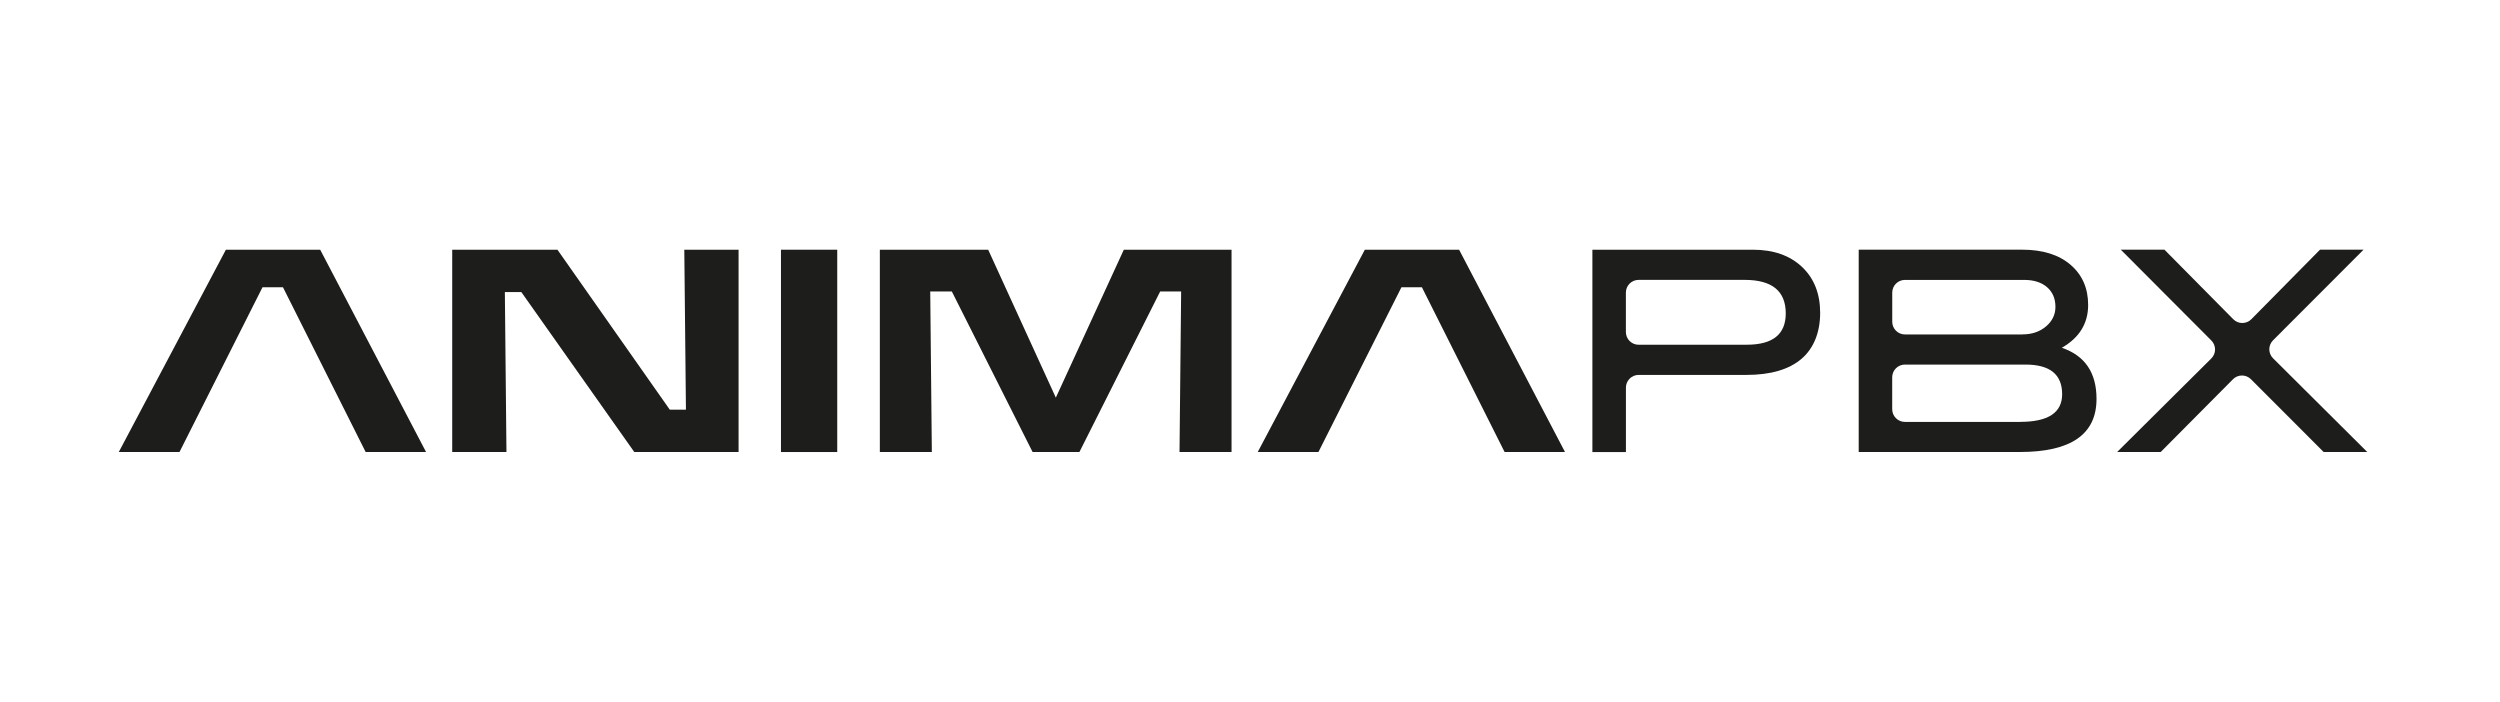
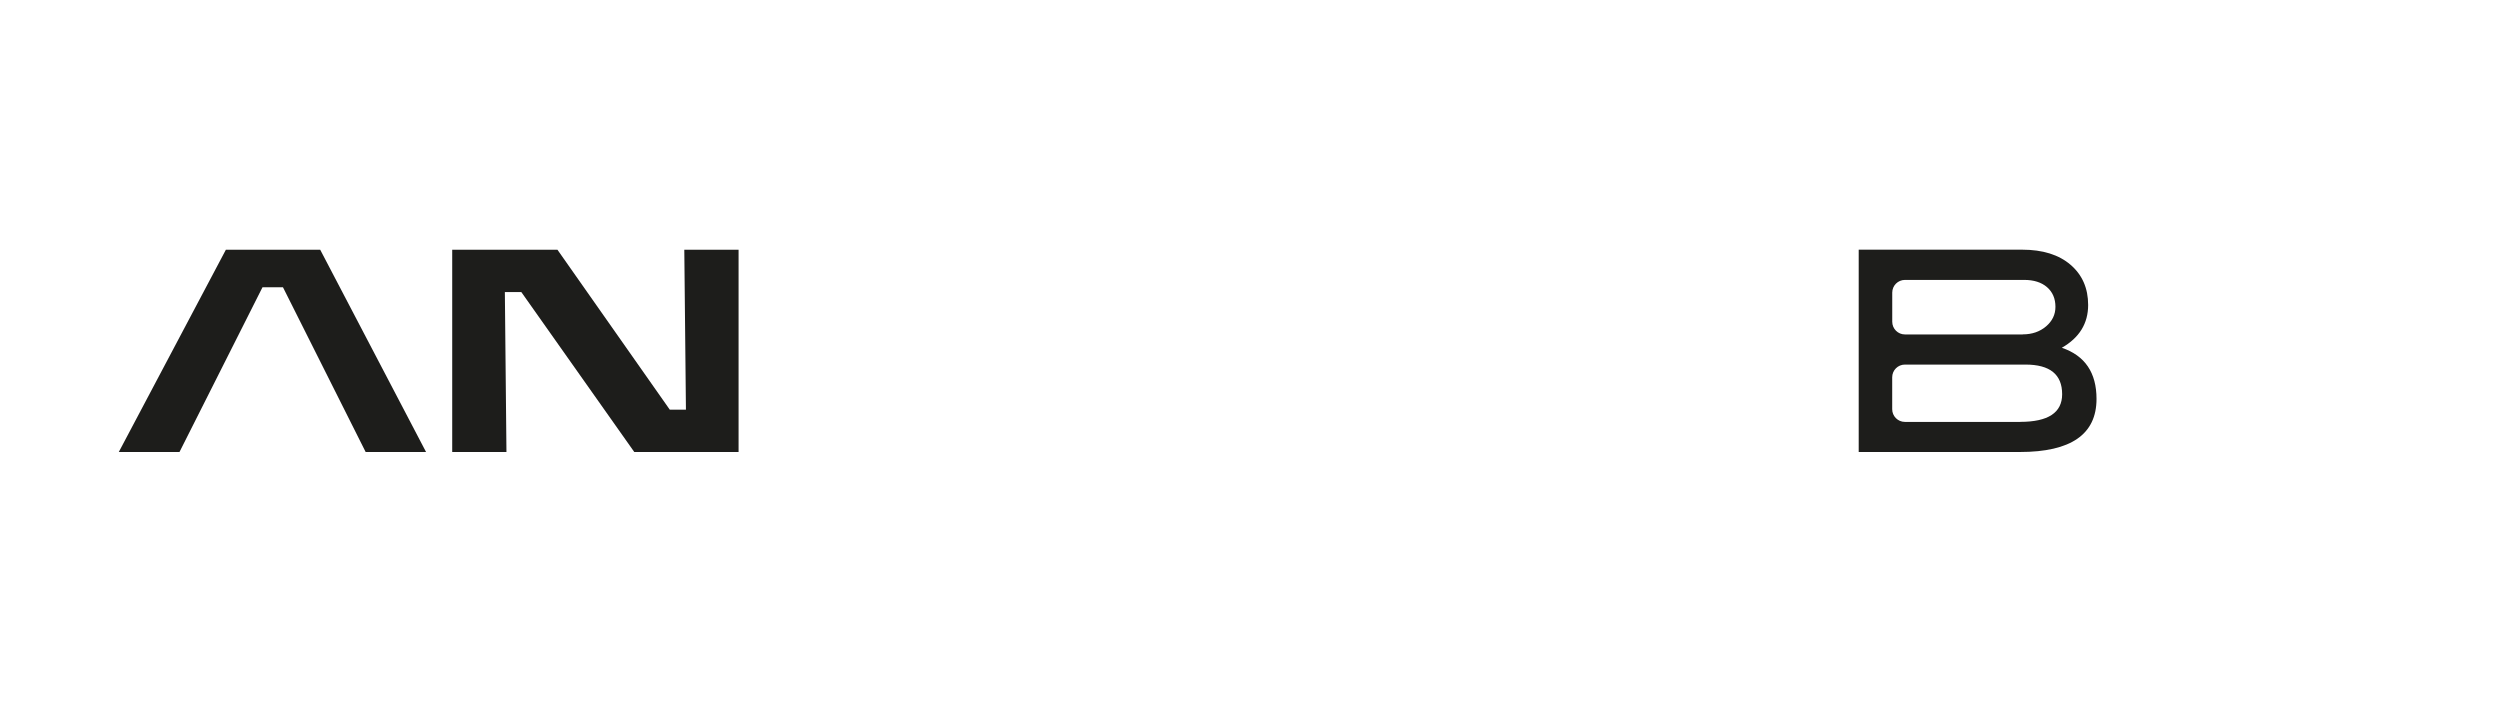
<svg xmlns="http://www.w3.org/2000/svg" id="Layer_1" data-name="Layer 1" viewBox="0 0 689.5 193.54">
  <defs>
    <style>
      .cls-1 {
        fill: #1d1d1b;
        stroke-width: 0px;
      }
    </style>
  </defs>
  <g>
    <polygon class="cls-1" points="189.18 112.98 184.72 112.98 153.74 68.87 124.72 68.87 124.72 124.67 139.68 124.67 139.24 80.55 143.78 80.55 174.94 124.67 203.7 124.67 203.7 68.87 188.73 68.87 189.18 112.98" />
-     <rect class="cls-1" x="215.39" y="68.87" width="15.52" height="55.8" />
-     <polygon class="cls-1" points="291.2 109.67 272.54 68.87 242.66 68.87 242.66 124.67 257 124.67 256.56 80.38 262.51 80.38 284.79 124.67 297.7 124.67 319.98 80.38 325.76 80.38 325.31 124.67 339.66 124.67 339.66 68.87 309.95 68.87 291.2 109.67" />
    <polygon class="cls-1" points="62.3 68.87 32.76 124.67 49.5 124.67 72.4 79.22 78.04 79.22 100.85 124.67 117.51 124.67 88.31 68.87 62.3 68.87" />
-     <polygon class="cls-1" points="402.42 68.87 376.42 68.87 346.88 124.67 363.62 124.67 386.52 79.22 392.16 79.22 414.97 124.67 431.63 124.67 402.42 68.87" />
  </g>
  <g>
-     <path class="cls-1" d="M483.42,68.87c5.7,0,10.22,1.58,13.57,4.74,3.34,3.16,5.01,7.39,5.01,12.68s-1.73,9.79-5.2,12.72c-3.47,2.93-8.52,4.39-15.15,4.39h-29.72c-1.93,0-3.5,1.57-3.5,3.5v17.78h-9.25v-55.8h44.24ZM481.8,95.07c7.14,0,10.71-2.88,10.71-8.63,0-6.17-3.78-9.25-11.33-9.25h-29.26c-1.93,0-3.5,1.57-3.5,3.5v10.89c0,1.93,1.57,3.5,3.5,3.5h29.88Z" />
    <path class="cls-1" d="M568.66,95.92c6.37,2.16,9.56,6.86,9.56,14.1,0,9.76-7.04,14.64-21.12,14.64h-44.47v-55.8h45.09c5.65,0,10.1,1.39,13.33,4.16s4.86,6.47,4.86,11.1c0,5.09-2.42,9.02-7.25,11.79ZM557.87,92.22c2.57,0,4.71-.74,6.44-2.21,1.72-1.47,2.58-3.27,2.58-5.38,0-2.27-.77-4.08-2.31-5.42s-3.65-2.01-6.32-2.01h-32.88c-1.93,0-3.5,1.57-3.5,3.5v8.04c0,1.93,1.57,3.5,3.5,3.5h32.5ZM557.18,116.35c7.71,0,11.56-2.54,11.56-7.63,0-5.45-3.37-8.17-10.1-8.17h-33.27c-1.93,0-3.5,1.57-3.5,3.5v8.81c0,1.93,1.57,3.5,3.5,3.5h31.8Z" />
-     <path class="cls-1" d="M652.9,124.67h-12.03l-20.06-20.08c-1.37-1.37-3.59-1.37-4.95,0l-19.94,20.07h-12.01l25.97-25.8c1.37-1.36,1.38-3.58.01-4.95l-24.99-25.06h12.04l19,19.2c1.37,1.38,3.6,1.38,4.97,0l18.96-19.2h12.01l-24.98,25.01c-1.37,1.37-1.36,3.59,0,4.95l25.99,25.85Z" />
  </g>
</svg>